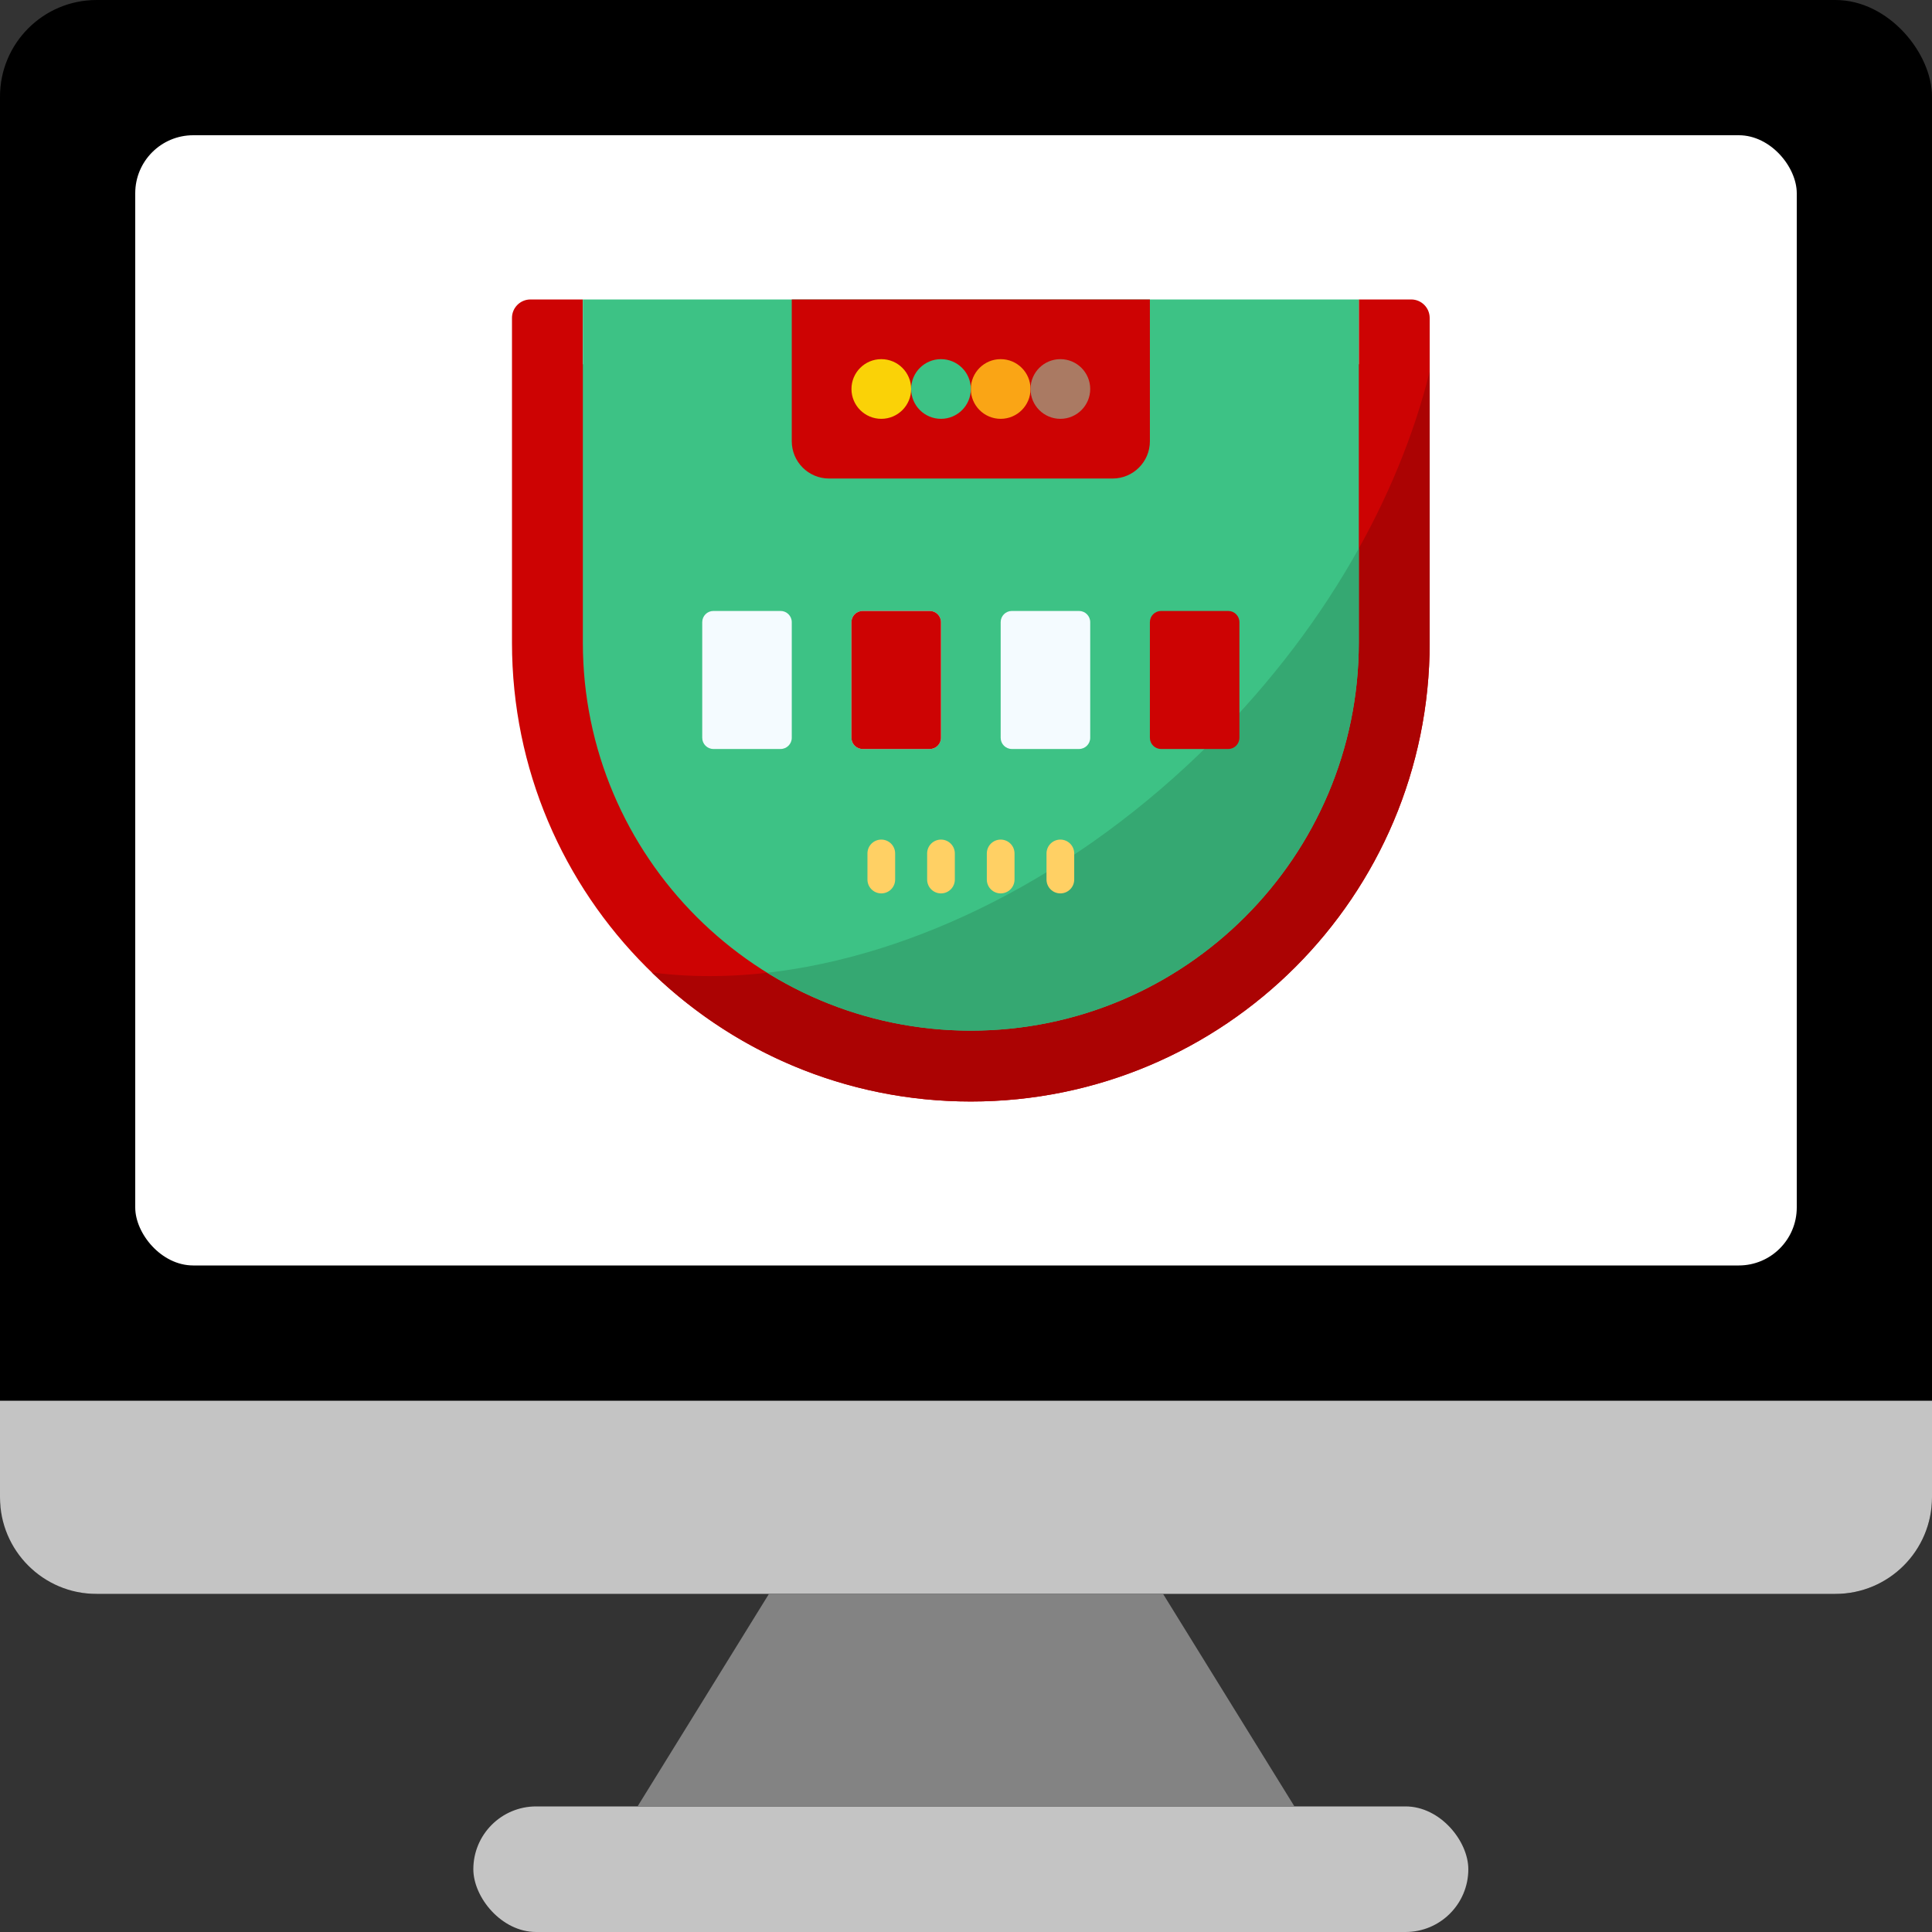
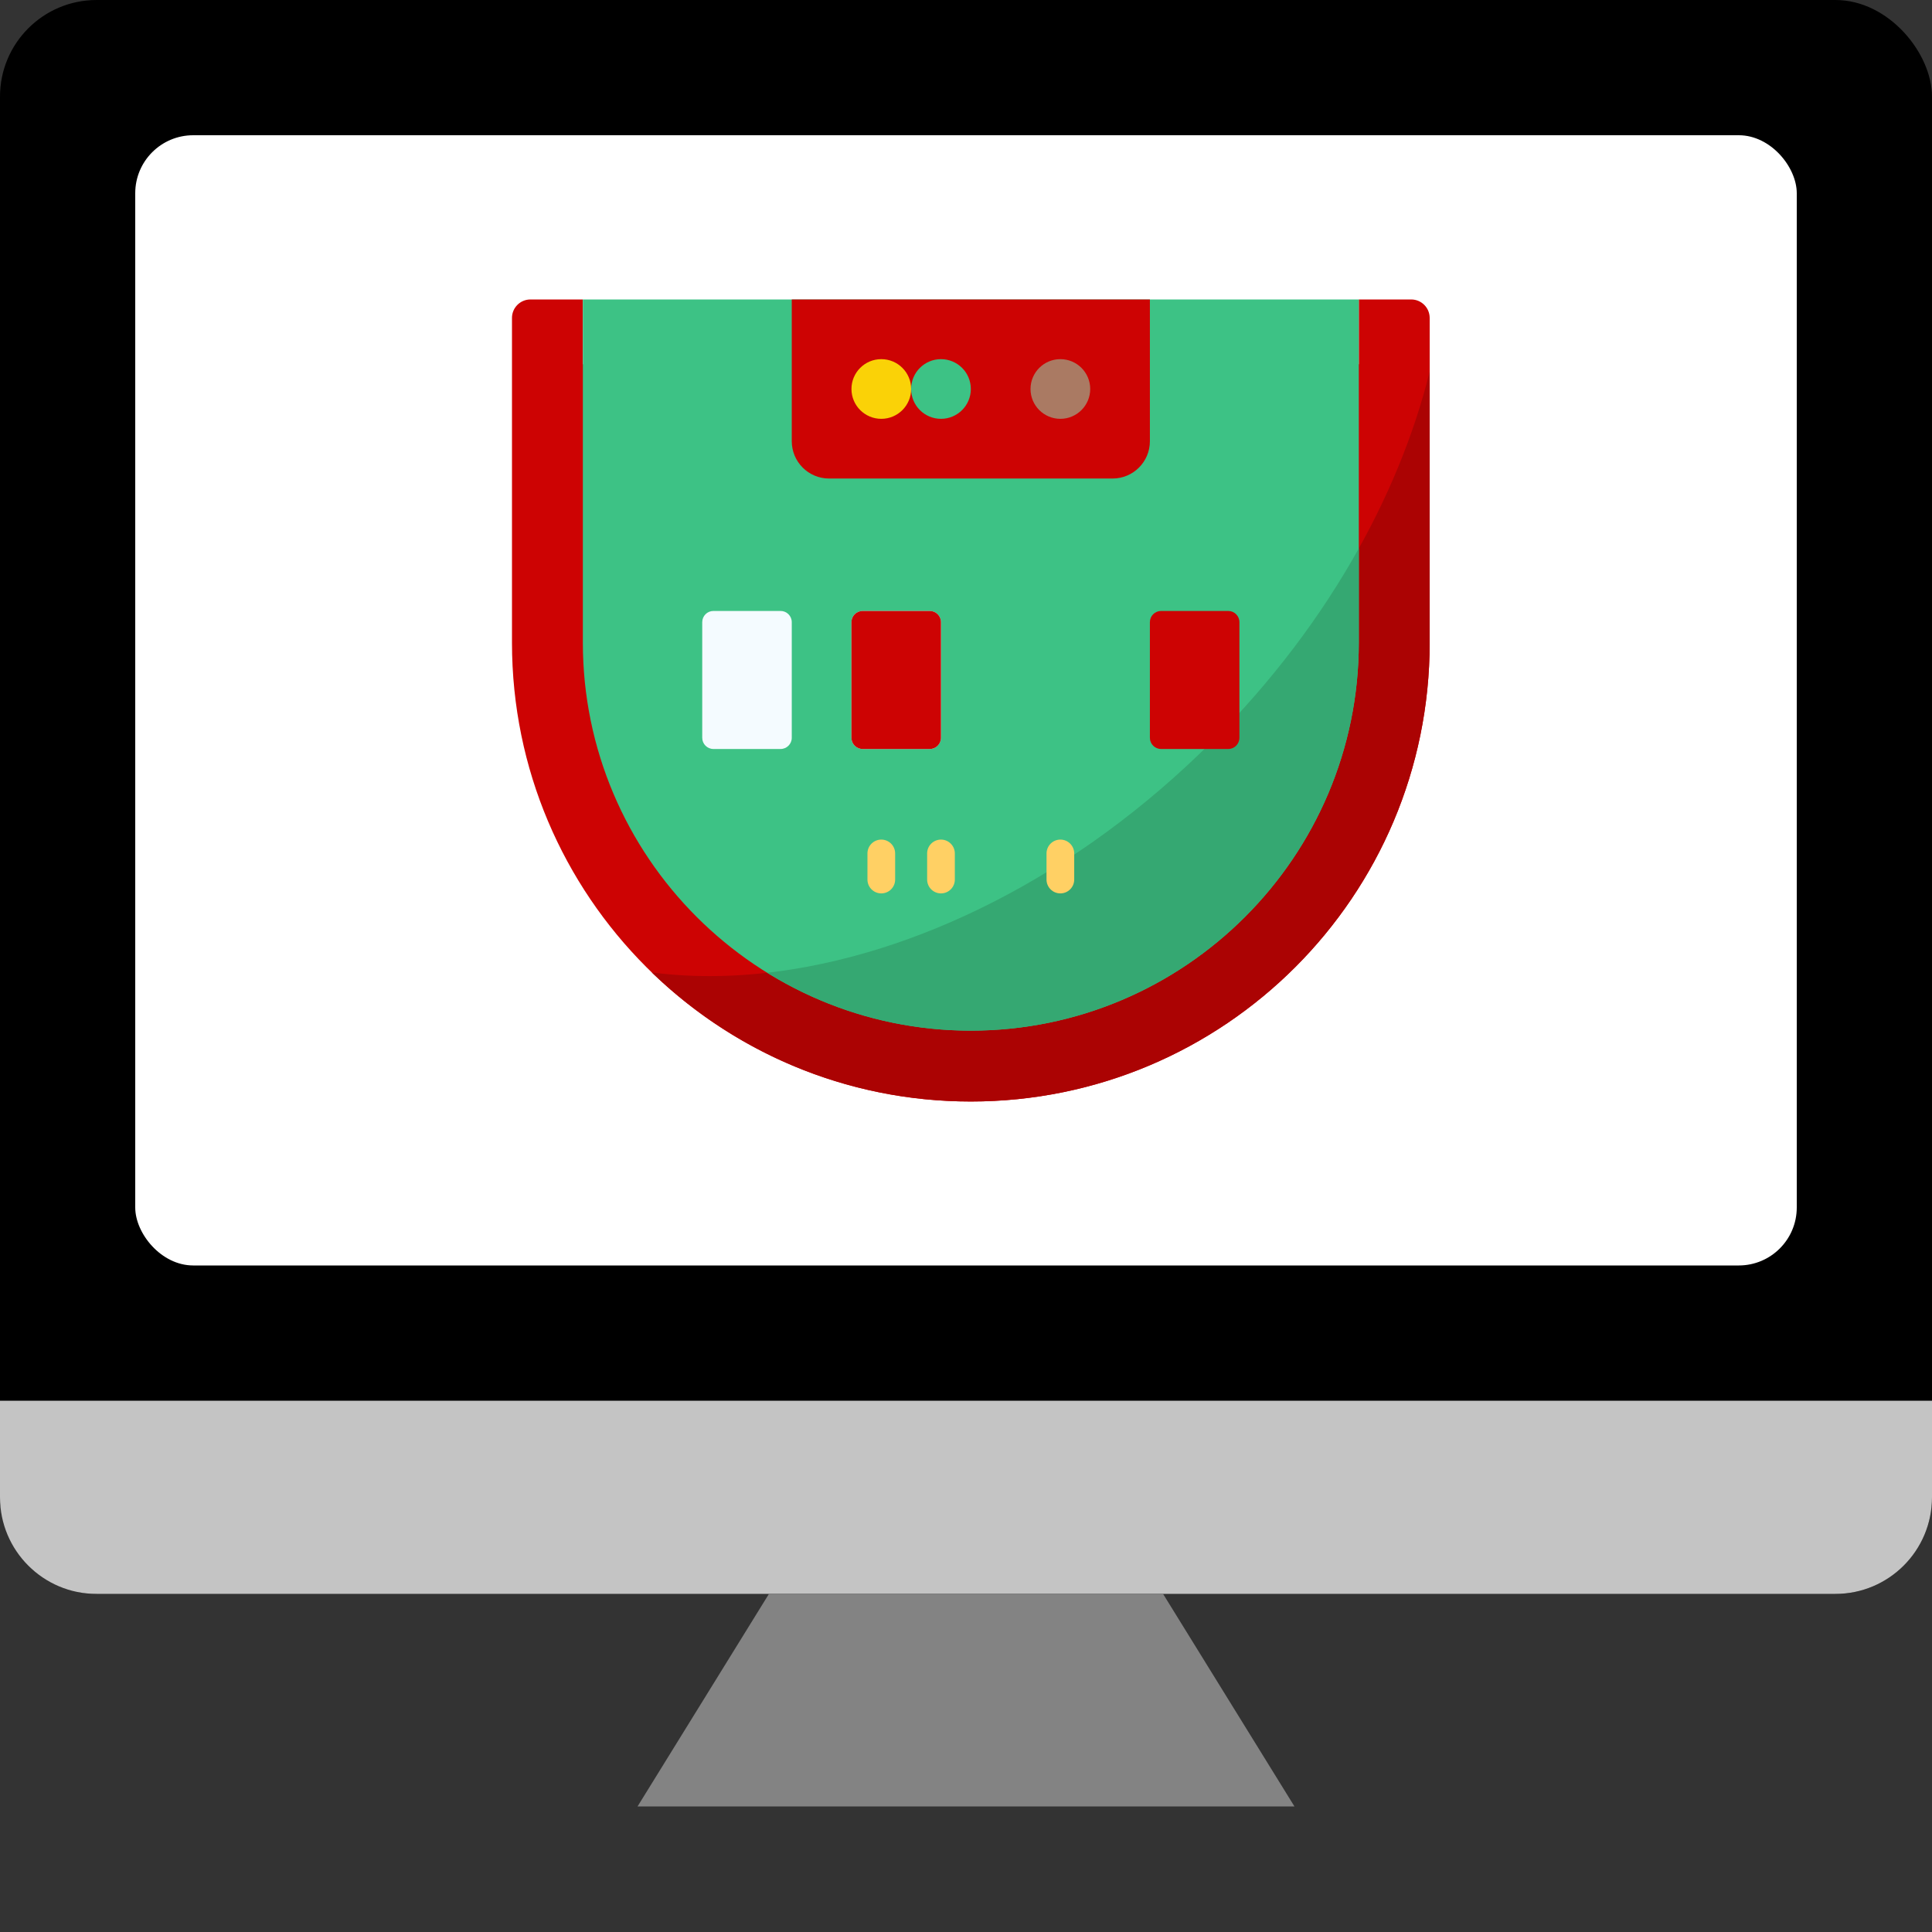
<svg xmlns="http://www.w3.org/2000/svg" width="200" height="200" viewBox="0 0 200 200" fill="none">
  <rect x="0" y="0" width="200" height="200" fill="#333333" stroke="none" />
-   <rect x="49" y="187" width="103" height="13" rx="6.5" fill="#C4C4C4" />
  <path d="M79.6 165H120.4L134 187H66L79.6 165Z" fill="#838383" />
  <rect width="200" height="165" rx="10" fill="black" />
  <path d="M0 145H200V155C200 160.523 195.523 165 190 165H10C4.477 165 0 160.523 0 155V145Z" fill="#C4C4C4" />
  <rect x="14" y="14" width="172" height="117" rx="6" fill="white" />
  <path d="M146.088 31.001C147.144 31.001 148 31.857 148 32.913V66.528C148 92.763 126.733 114.028 100.5 114.028C74.267 114.028 53 92.763 53 66.528V32.913C53 31.857 53.856 31.001 54.911 31.001H60.338V37.704H140.662V31.001H146.088Z" fill="#CD0303" />
  <path d="M125.466 76.762C107.739 94.49 85.435 102.994 67.478 100.669C76.026 108.938 87.668 114.028 100.5 114.028C126.733 114.028 148 92.762 148 66.528V38.463C144.765 51.519 137.102 65.126 125.466 76.762Z" fill="#AB0303" />
  <path d="M100.5 106.691C78.354 106.691 60.337 88.674 60.337 66.528V31H140.663V66.528C140.662 88.674 122.646 106.691 100.5 106.691Z" fill="#3DC285" />
  <path d="M115.175 49.537H85.825C83.692 49.537 81.963 47.808 81.963 45.675V31H119.037V45.675C119.036 47.808 117.307 49.537 115.175 49.537Z" fill="#CD0303" />
  <path d="M140.663 56.774C136.781 63.744 131.693 70.536 125.466 76.763C111.503 90.727 94.7 98.966 79.419 100.699C85.55 104.496 92.773 106.691 100.5 106.691C122.646 106.691 140.663 88.674 140.663 66.529V56.774H140.663Z" fill="#35A872" />
-   <path d="M103.589 43.357C105.296 43.357 106.679 41.974 106.679 40.268C106.679 38.562 105.296 37.179 103.589 37.179C101.883 37.179 100.5 38.562 100.5 40.268C100.5 41.974 101.883 43.357 103.589 43.357Z" fill="#FAA515" />
  <path d="M109.769 43.357C111.475 43.357 112.858 41.974 112.858 40.268C112.858 38.562 111.475 37.179 109.769 37.179C108.062 37.179 106.679 38.562 106.679 40.268C106.679 41.974 108.062 43.357 109.769 43.357Z" fill="#AA7A63" />
  <path d="M97.411 43.357C99.117 43.357 100.5 41.974 100.5 40.268C100.5 38.562 99.117 37.179 97.411 37.179C95.704 37.179 94.321 38.562 94.321 40.268C94.321 41.974 95.704 43.357 97.411 43.357Z" fill="#3DC285" />
  <path d="M91.232 43.357C92.938 43.357 94.321 41.974 94.321 40.268C94.321 38.562 92.938 37.179 91.232 37.179C89.526 37.179 88.143 38.562 88.143 40.268C88.143 41.974 89.526 43.357 91.232 43.357Z" fill="#FAD207" />
  <path d="M80.805 77.535H73.853C73.214 77.535 72.695 77.016 72.695 76.376V64.405C72.695 63.765 73.213 63.246 73.853 63.246H80.805C81.444 63.246 81.963 63.765 81.963 64.405V76.376C81.963 77.016 81.445 77.535 80.805 77.535Z" fill="#F4FBFF" />
  <path d="M96.252 77.535H89.301C88.661 77.535 88.142 77.016 88.142 76.376V64.405C88.142 63.765 88.661 63.246 89.301 63.246H96.252C96.892 63.246 97.41 63.765 97.41 64.405V76.376C97.41 77.016 96.892 77.535 96.252 77.535Z" fill="#F4FBFF" />
  <path d="M96.252 77.535H89.301C88.661 77.535 88.142 77.016 88.142 76.376V64.405C88.142 63.765 88.661 63.246 89.301 63.246H96.252C96.892 63.246 97.41 63.765 97.41 64.405V76.376C97.41 77.016 96.892 77.535 96.252 77.535Z" fill="#CD0303" />
-   <path d="M111.699 77.535H104.748C104.108 77.535 103.589 77.016 103.589 76.376V64.405C103.589 63.765 104.108 63.246 104.748 63.246H111.699C112.339 63.246 112.858 63.765 112.858 64.405V76.376C112.858 77.016 112.339 77.535 111.699 77.535Z" fill="#F4FBFF" />
  <path d="M127.146 77.535H120.195C119.555 77.535 119.036 77.016 119.036 76.376V64.405C119.036 63.765 119.555 63.246 120.195 63.246H127.146C127.786 63.246 128.304 63.765 128.304 64.405V76.376C128.304 77.016 127.786 77.535 127.146 77.535Z" fill="#CD0303" />
  <path d="M91.232 92.484C90.44 92.484 89.798 91.843 89.798 91.051V88.348C89.798 87.556 90.44 86.914 91.232 86.914C92.024 86.914 92.665 87.556 92.665 88.348V91.051C92.665 91.843 92.024 92.484 91.232 92.484Z" fill="#FFD064" />
  <path d="M97.411 92.484C96.619 92.484 95.977 91.843 95.977 91.051V88.348C95.977 87.556 96.619 86.914 97.411 86.914C98.202 86.914 98.844 87.556 98.844 88.348V91.051C98.844 91.843 98.202 92.484 97.411 92.484Z" fill="#FFD064" />
-   <path d="M103.589 92.484C102.798 92.484 102.156 91.843 102.156 91.051V88.348C102.156 87.556 102.798 86.914 103.589 86.914C104.381 86.914 105.023 87.556 105.023 88.348V91.051C105.023 91.843 104.381 92.484 103.589 92.484Z" fill="#FFD064" />
  <path d="M109.768 92.484C108.977 92.484 108.335 91.843 108.335 91.051V88.348C108.335 87.556 108.977 86.914 109.768 86.914C110.56 86.914 111.202 87.556 111.202 88.348V91.051C111.202 91.843 110.56 92.484 109.768 92.484Z" fill="#FFD064" />
</svg>